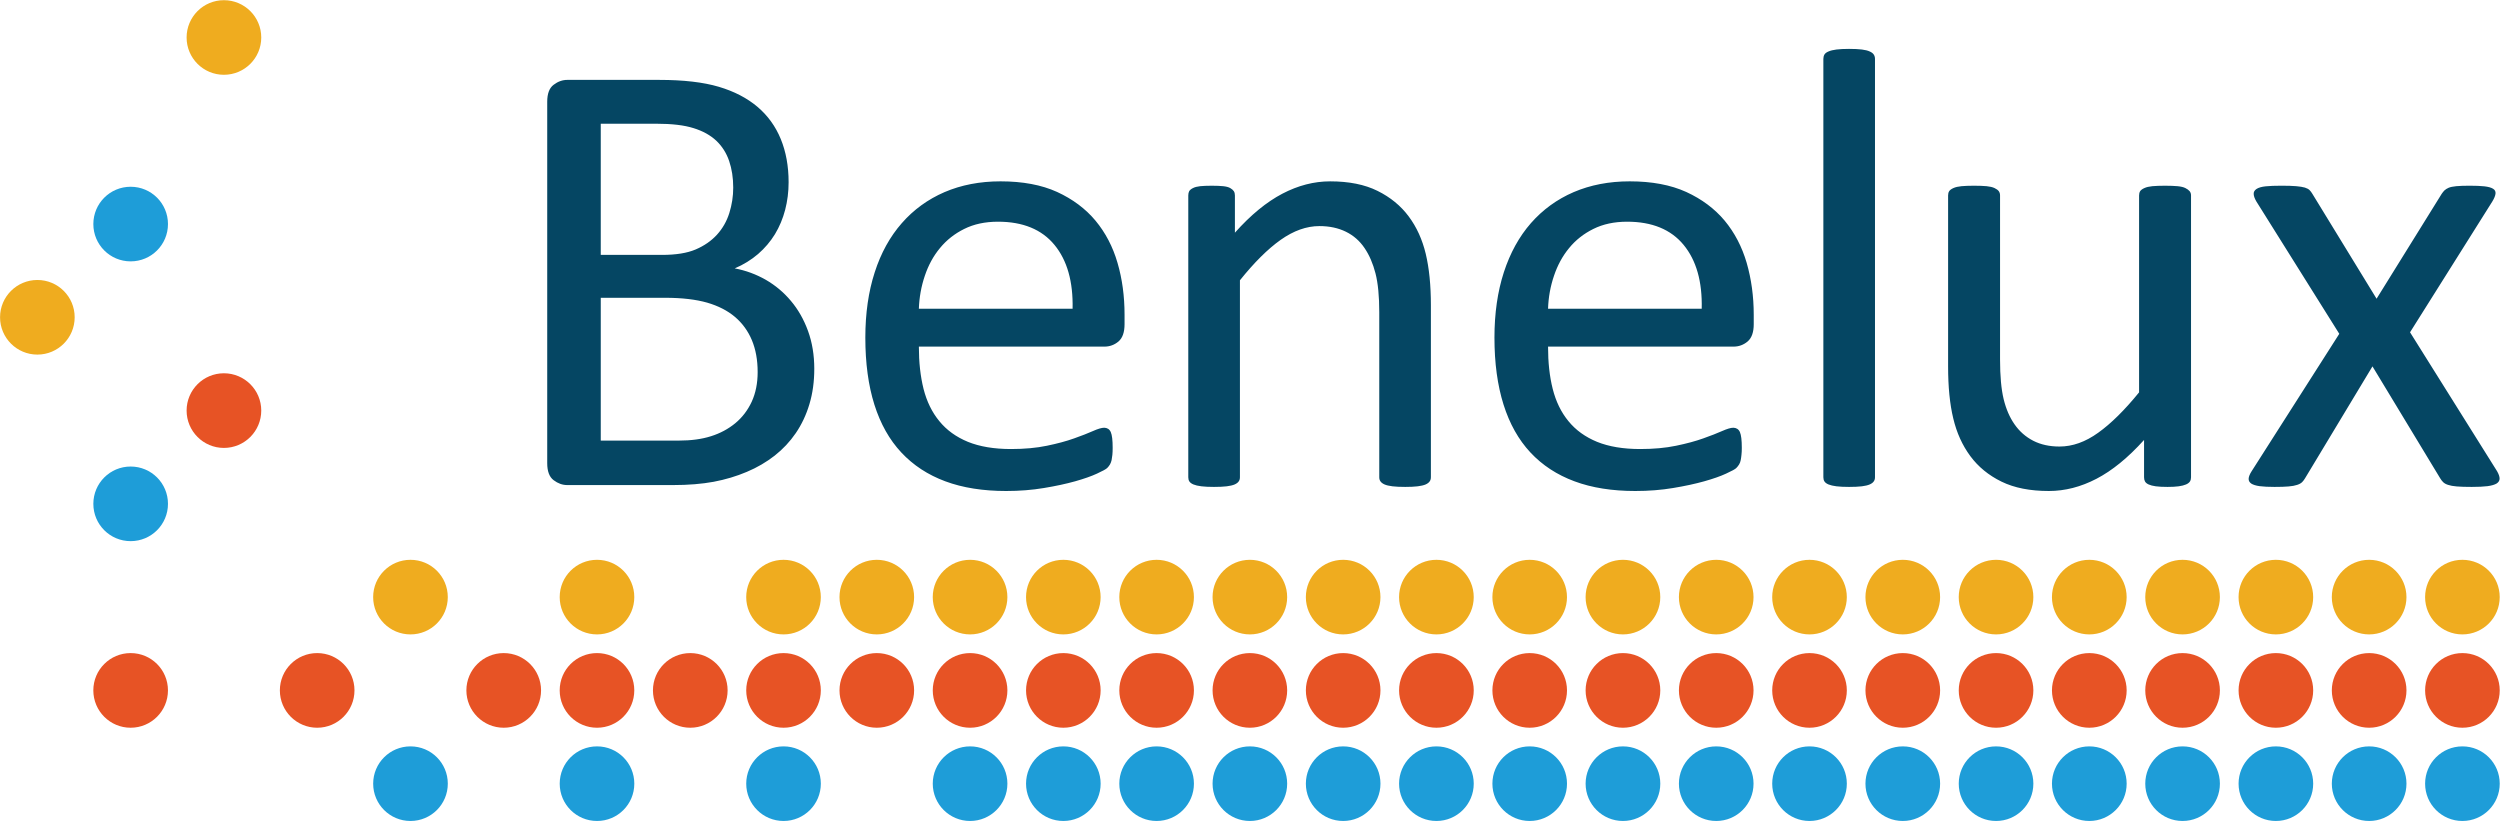
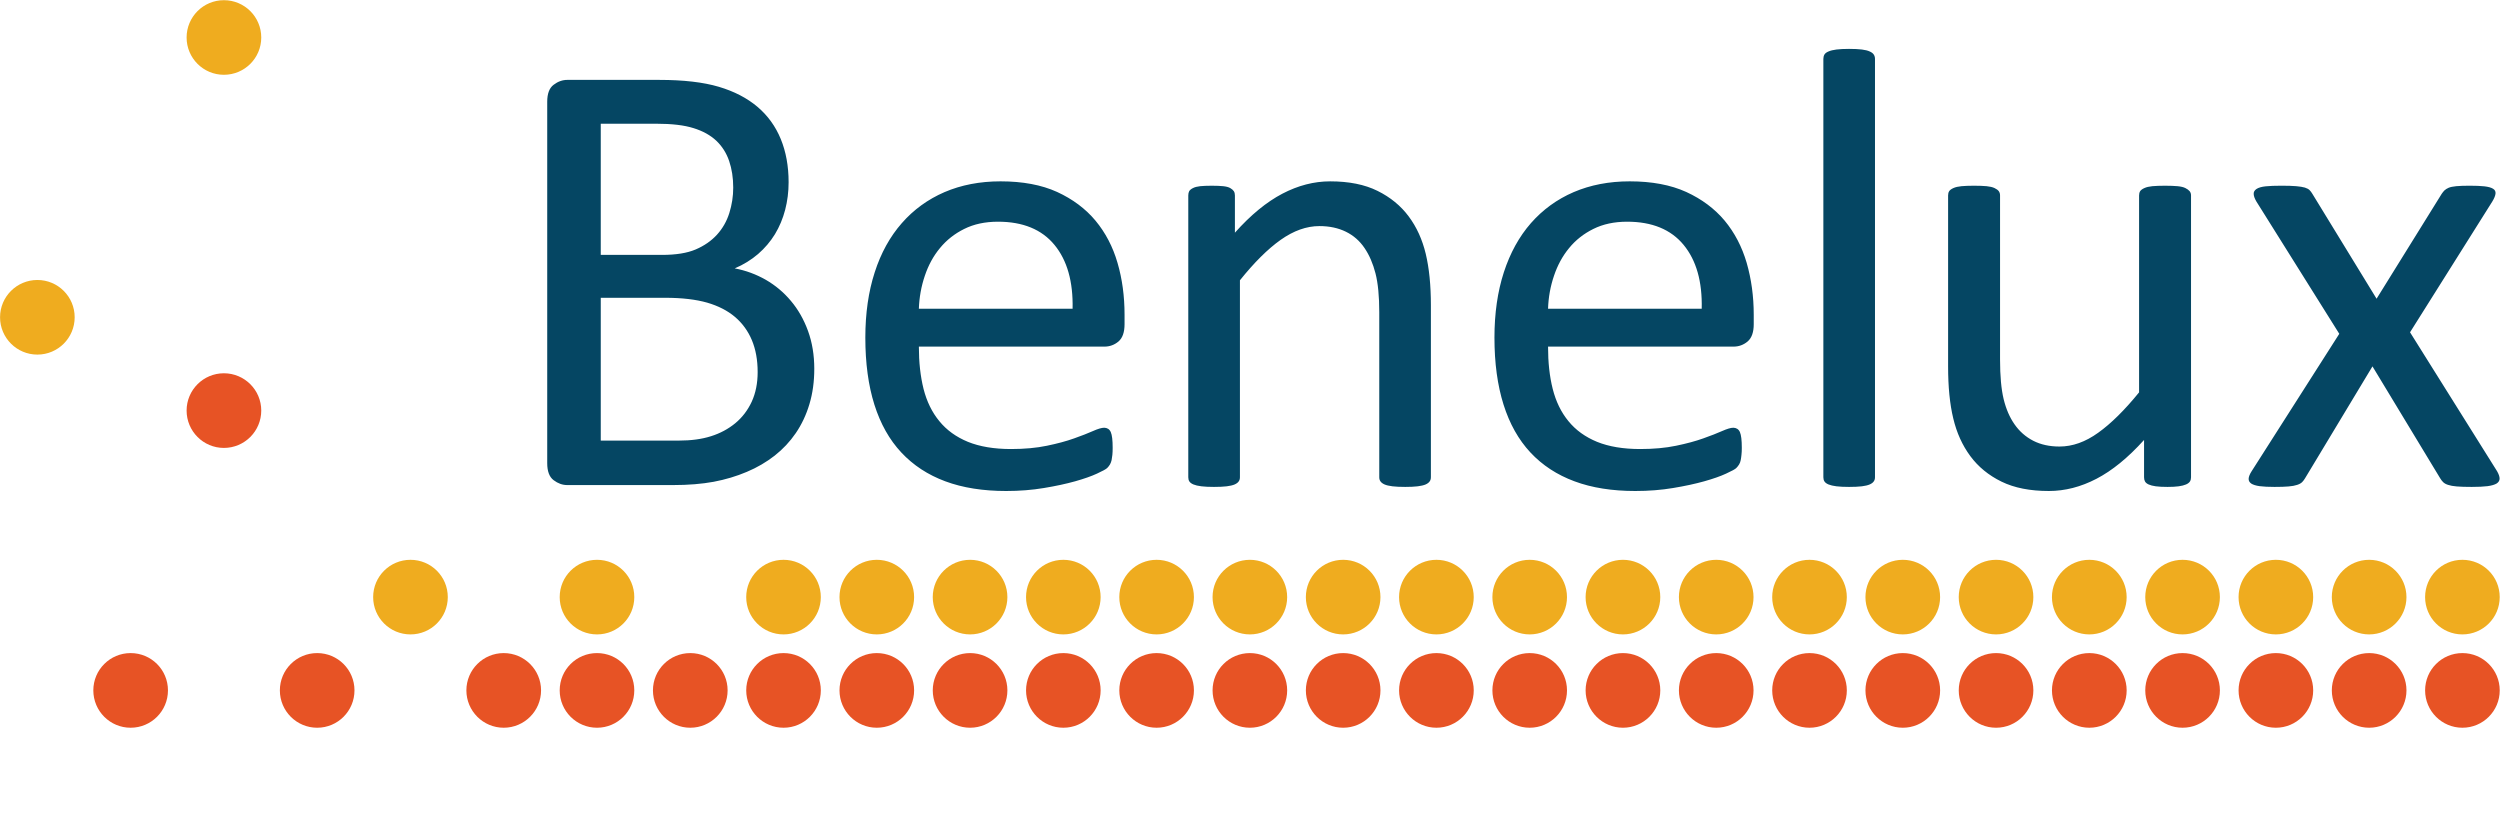
<svg xmlns="http://www.w3.org/2000/svg" xml:space="preserve" viewBox="24.93 24.95 850.1 279.18">
  <path d="M423.667 111.3c0-1.294-1.05-2.34-2.344-2.34-1.291 0-2.34 1.046-2.34 2.34 0 1.294 1.049 2.341 2.34 2.341 1.294 0 2.344-1.047 2.344-2.341m-11.708-17.556c0-1.294-1.047-2.342-2.34-2.342-1.292 0-2.342 1.048-2.342 2.342 0 1.293 1.05 2.34 2.342 2.34 1.293 0 2.34-1.047 2.34-2.34m23.413-17.559c0-1.294-1.047-2.341-2.342-2.341-1.293 0-2.341 1.047-2.341 2.341 0 1.293 1.048 2.34 2.341 2.34 1.295 0 2.342-1.047 2.342-2.34m11.703 0c0-1.294-1.045-2.341-2.339-2.341-1.296 0-2.342 1.047-2.342 2.341 0 1.293 1.046 2.34 2.342 2.34 1.294 0 2.339-1.047 2.339-2.34m11.704 0c0-1.294-1.047-2.341-2.339-2.341-1.293 0-2.342 1.047-2.342 2.341 0 1.293 1.049 2.34 2.342 2.34 1.292 0 2.339-1.047 2.339-2.34m5.854 0c0-1.294-1.047-2.341-2.342-2.341-1.292 0-2.34 1.047-2.34 2.341 0 1.293 1.048 2.34 2.34 2.34 1.295 0 2.342-1.047 2.342-2.34m5.853 0c0-1.294-1.049-2.341-2.34-2.341-1.292 0-2.343 1.047-2.343 2.341 0 1.293 1.051 2.34 2.343 2.34 1.291 0 2.34-1.047 2.34-2.34m5.851 0c0-1.294-1.047-2.341-2.34-2.341s-2.34 1.047-2.34 2.341c0 1.293 1.047 2.34 2.34 2.34s2.34-1.047 2.34-2.34m5.854 0c0-1.294-1.05-2.341-2.342-2.341s-2.34 1.047-2.34 2.341c0 1.293 1.048 2.34 2.34 2.34 1.292 0 2.342-1.047 2.342-2.34m5.851 0c0-1.294-1.047-2.341-2.339-2.341-1.295 0-2.342 1.047-2.342 2.341 0 1.293 1.047 2.34 2.342 2.34 1.292 0 2.339-1.047 2.339-2.34m5.854 0c0-1.294-1.047-2.341-2.342-2.341-1.292 0-2.339 1.047-2.339 2.341 0 1.293 1.047 2.34 2.339 2.34 1.295 0 2.342-1.047 2.342-2.34m5.853 0c0-1.294-1.049-2.341-2.341-2.341-1.293 0-2.344 1.047-2.344 2.341 0 1.293 1.051 2.34 2.344 2.34 1.292 0 2.341-1.047 2.341-2.34m5.852 0c0-1.294-1.047-2.341-2.342-2.341-1.292 0-2.339 1.047-2.339 2.341 0 1.293 1.047 2.34 2.339 2.34 1.295 0 2.342-1.047 2.342-2.34m5.854 0c0-1.294-1.05-2.341-2.343-2.341-1.291 0-2.343 1.047-2.343 2.341 0 1.293 1.052 2.34 2.343 2.34 1.293 0 2.343-1.047 2.343-2.34m5.851 0c0-1.294-1.047-2.341-2.34-2.341-1.292 0-2.342 1.047-2.342 2.341 0 1.293 1.05 2.34 2.342 2.34 1.293 0 2.34-1.047 2.34-2.34m5.854 0c0-1.294-1.049-2.341-2.342-2.341-1.293 0-2.34 1.047-2.34 2.341 0 1.293 1.047 2.34 2.34 2.34s2.342-1.047 2.342-2.34m5.854 0c0-1.294-1.049-2.341-2.34-2.341-1.295 0-2.345 1.047-2.345 2.341 0 1.293 1.05 2.34 2.345 2.34 1.291 0 2.34-1.047 2.34-2.34m5.851 0c0-1.294-1.047-2.341-2.34-2.341-1.295 0-2.342 1.047-2.342 2.341 0 1.293 1.047 2.34 2.342 2.34 1.293 0 2.34-1.047 2.34-2.34m5.854 0c0-1.294-1.05-2.341-2.342-2.341-1.293 0-2.345 1.047-2.345 2.341 0 1.293 1.052 2.34 2.345 2.34 1.292 0 2.342-1.047 2.342-2.34m5.851 0c0-1.294-1.046-2.341-2.343-2.341-1.293 0-2.34 1.047-2.34 2.341 0 1.293 1.047 2.34 2.34 2.34 1.297 0 2.343-1.047 2.343-2.34m5.854 0c0-1.294-1.048-2.341-2.342-2.341-1.293 0-2.34 1.047-2.34 2.341 0 1.293 1.047 2.34 2.34 2.34 1.294 0 2.342-1.047 2.342-2.34m5.853 0c0-1.294-1.049-2.341-2.34-2.341-1.293 0-2.344 1.047-2.344 2.341 0 1.293 1.051 2.34 2.344 2.34 1.291 0 2.34-1.047 2.34-2.34m5.852 0c0-1.294-1.047-2.341-2.342-2.341-1.293 0-2.34 1.047-2.34 2.341 0 1.293 1.047 2.34 2.34 2.34 1.295 0 2.342-1.047 2.342-2.34" style="fill:#efac1f;fill-opacity:1;fill-rule:nonzero;stroke:none" transform="matrix(5.419 0 0 -5.419 -2182.085 640.835)" />
  <path d="M423.667 87.89c0-1.294-1.05-2.344-2.344-2.344-1.291 0-2.34 1.05-2.34 2.344 0 1.292 1.049 2.34 2.34 2.34 1.294 0 2.344-1.048 2.344-2.34m-5.854-17.558c0-1.294-1.047-2.344-2.343-2.344-1.293 0-2.34 1.05-2.34 2.344 0 1.293 1.047 2.34 2.34 2.34 1.296 0 2.343-1.047 2.343-2.34m11.704 0c0-1.294-1.047-2.344-2.341-2.344-1.293 0-2.341 1.05-2.341 2.344 0 1.293 1.048 2.34 2.341 2.34 1.294 0 2.341-1.047 2.341-2.34m11.708 0c0-1.294-1.052-2.344-2.344-2.344-1.291 0-2.342 1.05-2.342 2.344 0 1.293 1.051 2.34 2.342 2.34 1.292 0 2.344-1.047 2.344-2.34m5.85 0c0-1.294-1.045-2.344-2.339-2.344-1.296 0-2.342 1.05-2.342 2.344 0 1.293 1.046 2.34 2.342 2.34 1.294 0 2.339-1.047 2.339-2.34m5.856 0c0-1.294-1.05-2.344-2.343-2.344s-2.342 1.05-2.342 2.344c0 1.293 1.049 2.34 2.342 2.34 1.293 0 2.343-1.047 2.343-2.34m5.849 0c0-1.294-1.047-2.344-2.339-2.344-1.293 0-2.342 1.05-2.342 2.344 0 1.293 1.049 2.34 2.342 2.34 1.292 0 2.339-1.047 2.339-2.34m5.854 0c0-1.294-1.047-2.344-2.342-2.344-1.292 0-2.34 1.05-2.34 2.344 0 1.293 1.048 2.34 2.34 2.34 1.295 0 2.342-1.047 2.342-2.34m5.853 0c0-1.294-1.049-2.344-2.34-2.344-1.292 0-2.343 1.05-2.343 2.344 0 1.293 1.051 2.34 2.343 2.34 1.291 0 2.34-1.047 2.34-2.34m5.851 0c0-1.294-1.047-2.344-2.34-2.344s-2.34 1.05-2.34 2.344c0 1.293 1.047 2.34 2.34 2.34s2.34-1.047 2.34-2.34m5.854 0c0-1.294-1.05-2.344-2.342-2.344s-2.34 1.05-2.34 2.344c0 1.293 1.048 2.34 2.34 2.34 1.292 0 2.342-1.047 2.342-2.34m5.851 0c0-1.294-1.047-2.344-2.339-2.344-1.295 0-2.342 1.05-2.342 2.344 0 1.293 1.047 2.34 2.342 2.34 1.292 0 2.339-1.047 2.339-2.34m5.854 0c0-1.294-1.047-2.344-2.342-2.344-1.292 0-2.339 1.05-2.339 2.344 0 1.293 1.047 2.34 2.339 2.34 1.295 0 2.342-1.047 2.342-2.34m5.853 0c0-1.294-1.049-2.344-2.341-2.344-1.293 0-2.344 1.05-2.344 2.344 0 1.293 1.051 2.34 2.344 2.34 1.292 0 2.341-1.047 2.341-2.34m5.852 0c0-1.294-1.047-2.344-2.342-2.344-1.292 0-2.339 1.05-2.339 2.344 0 1.293 1.047 2.34 2.339 2.34 1.295 0 2.342-1.047 2.342-2.34m5.854 0c0-1.294-1.05-2.344-2.343-2.344-1.291 0-2.343 1.05-2.343 2.344 0 1.293 1.052 2.34 2.343 2.34 1.293 0 2.343-1.047 2.343-2.34m5.851 0c0-1.294-1.047-2.344-2.34-2.344-1.292 0-2.342 1.05-2.342 2.344 0 1.293 1.05 2.34 2.342 2.34 1.293 0 2.34-1.047 2.34-2.34m5.854 0c0-1.294-1.049-2.344-2.342-2.344-1.293 0-2.34 1.05-2.34 2.344 0 1.293 1.047 2.34 2.34 2.34s2.342-1.047 2.342-2.34m5.854 0c0-1.294-1.049-2.344-2.34-2.344-1.295 0-2.345 1.05-2.345 2.344 0 1.293 1.05 2.34 2.345 2.34 1.291 0 2.34-1.047 2.34-2.34m5.851 0c0-1.294-1.047-2.344-2.34-2.344-1.295 0-2.342 1.05-2.342 2.344 0 1.293 1.047 2.34 2.342 2.34 1.293 0 2.34-1.047 2.34-2.34m5.854 0c0-1.294-1.05-2.344-2.342-2.344-1.293 0-2.345 1.05-2.345 2.344 0 1.293 1.052 2.34 2.345 2.34 1.292 0 2.342-1.047 2.342-2.34m5.851 0c0-1.294-1.046-2.344-2.343-2.344-1.293 0-2.34 1.05-2.34 2.344 0 1.293 1.047 2.34 2.34 2.34 1.297 0 2.343-1.047 2.343-2.34m5.854 0c0-1.294-1.048-2.344-2.342-2.344-1.293 0-2.34 1.05-2.34 2.344 0 1.293 1.047 2.34 2.34 2.34 1.294 0 2.342-1.047 2.342-2.34m5.853 0c0-1.294-1.049-2.344-2.34-2.344-1.293 0-2.344 1.05-2.344 2.344 0 1.293 1.051 2.34 2.344 2.34 1.291 0 2.34-1.047 2.34-2.34m5.852 0c0-1.294-1.047-2.344-2.342-2.344-1.293 0-2.34 1.05-2.34 2.344 0 1.293 1.047 2.34 2.34 2.34 1.295 0 2.342-1.047 2.342-2.34" style="fill:#e75325;fill-opacity:1;fill-rule:nonzero;stroke:none" transform="matrix(5.419 0 0 -5.419 -2182.085 640.835)" />
-   <path d="M417.814 99.593c0-1.294-1.047-2.341-2.343-2.341-1.293 0-2.34 1.047-2.34 2.341 0 1.294 1.047 2.341 2.34 2.341 1.296 0 2.343-1.047 2.343-2.341m0-17.556c0-1.294-1.047-2.341-2.343-2.341-1.293 0-2.34 1.047-2.34 2.341 0 1.294 1.047 2.341 2.34 2.341 1.296 0 2.343-1.047 2.343-2.341m17.559-17.559c0-1.293-1.047-2.341-2.342-2.341-1.293 0-2.341 1.048-2.341 2.341 0 1.293 1.048 2.34 2.341 2.34 1.295 0 2.342-1.047 2.342-2.34m11.703 0c0-1.293-1.045-2.341-2.339-2.341-1.296 0-2.342 1.048-2.342 2.341 0 1.293 1.046 2.34 2.342 2.34 1.294 0 2.339-1.047 2.339-2.34m11.704 0c0-1.293-1.047-2.341-2.339-2.341-1.293 0-2.342 1.048-2.342 2.341 0 1.293 1.049 2.34 2.342 2.34 1.292 0 2.339-1.047 2.339-2.34m11.707 0c0-1.293-1.049-2.341-2.34-2.341-1.292 0-2.343 1.048-2.343 2.341 0 1.293 1.051 2.34 2.343 2.34 1.291 0 2.34-1.047 2.34-2.34m5.851 0c0-1.293-1.047-2.341-2.34-2.341s-2.34 1.048-2.34 2.341c0 1.293 1.047 2.34 2.34 2.34s2.34-1.047 2.34-2.34m5.854 0c0-1.293-1.05-2.341-2.342-2.341s-2.34 1.048-2.34 2.341c0 1.293 1.048 2.34 2.34 2.34 1.292 0 2.342-1.047 2.342-2.34m5.851 0c0-1.293-1.047-2.341-2.339-2.341-1.295 0-2.342 1.048-2.342 2.341 0 1.293 1.047 2.34 2.342 2.34 1.292 0 2.339-1.047 2.339-2.34m5.854 0c0-1.293-1.047-2.341-2.342-2.341-1.292 0-2.339 1.048-2.339 2.341 0 1.293 1.047 2.34 2.339 2.34 1.295 0 2.342-1.047 2.342-2.34m5.853 0c0-1.293-1.049-2.341-2.341-2.341-1.293 0-2.344 1.048-2.344 2.341 0 1.293 1.051 2.34 2.344 2.34 1.292 0 2.341-1.047 2.341-2.34m5.852 0c0-1.293-1.047-2.341-2.342-2.341-1.292 0-2.339 1.048-2.339 2.341 0 1.293 1.047 2.34 2.339 2.34 1.295 0 2.342-1.047 2.342-2.34m5.854 0c0-1.293-1.05-2.341-2.343-2.341-1.291 0-2.343 1.048-2.343 2.341 0 1.293 1.052 2.34 2.343 2.34 1.293 0 2.343-1.047 2.343-2.34m5.851 0c0-1.293-1.047-2.341-2.34-2.341-1.292 0-2.342 1.048-2.342 2.341 0 1.293 1.05 2.34 2.342 2.34 1.293 0 2.34-1.047 2.34-2.34m5.854 0c0-1.293-1.049-2.341-2.342-2.341-1.293 0-2.34 1.048-2.34 2.341 0 1.293 1.047 2.34 2.34 2.34s2.342-1.047 2.342-2.34m5.854 0c0-1.293-1.049-2.341-2.34-2.341-1.295 0-2.345 1.048-2.345 2.341 0 1.293 1.05 2.34 2.345 2.34 1.291 0 2.34-1.047 2.34-2.34m5.851 0c0-1.293-1.047-2.341-2.34-2.341-1.295 0-2.342 1.048-2.342 2.341 0 1.293 1.047 2.34 2.342 2.34 1.293 0 2.34-1.047 2.34-2.34m5.854 0c0-1.293-1.05-2.341-2.342-2.341-1.293 0-2.345 1.048-2.345 2.341 0 1.293 1.052 2.34 2.345 2.34 1.292 0 2.342-1.047 2.342-2.34m5.851 0c0-1.293-1.046-2.341-2.343-2.341-1.293 0-2.34 1.048-2.34 2.341 0 1.293 1.047 2.34 2.34 2.34 1.297 0 2.343-1.047 2.343-2.34m5.854 0c0-1.293-1.048-2.341-2.342-2.341-1.293 0-2.34 1.048-2.34 2.341 0 1.293 1.047 2.34 2.34 2.34 1.294 0 2.342-1.047 2.342-2.34m5.853 0c0-1.293-1.049-2.341-2.34-2.341-1.293 0-2.344 1.048-2.344 2.341 0 1.293 1.051 2.34 2.344 2.34 1.291 0 2.34-1.047 2.34-2.34m5.852 0c0-1.293-1.047-2.341-2.342-2.341-1.293 0-2.34 1.048-2.34 2.341 0 1.293 1.047 2.34 2.34 2.34 1.295 0 2.342-1.047 2.342-2.34" style="fill:#1e9dd8;fill-opacity:1;fill-rule:nonzero;stroke:none" transform="matrix(5.419 0 0 -5.419 -2182.085 640.835)" />
  <path d="M458.369 90.506c0-.8-.102-1.537-.304-2.21-.201-.674-.488-1.282-.856-1.82-.366-.536-.809-1.008-1.325-1.414-.52-.404-1.1-.747-1.747-1.018-.651-.277-1.345-.483-2.083-.623-.741-.136-1.591-.206-2.546-.206h-6.641c-.3 0-.585.103-.854.307-.269.202-.402.558-.402 1.071v22.672c0 .513.133.867.402 1.068.269.206.554.307.854.307h5.776c1.521 0 2.763-.145 3.733-.432.97-.288 1.778-.708 2.429-1.259.647-.549 1.135-1.225 1.462-2.023.327-.799.491-1.702.491-2.709 0-.606-.073-1.179-.217-1.732-.144-.55-.356-1.057-.638-1.524-.283-.462-.636-.879-1.059-1.246-.426-.365-.915-.668-1.467-.903.696-.131 1.343-.372 1.947-.715.604-.35 1.13-.789 1.58-1.328.454-.537.811-1.166 1.073-1.887.261-.72.392-1.511.392-2.376m-5.087 11.376c0 .615-.086 1.169-.256 1.669-.17.497-.438.92-.801 1.267-.368.347-.846.613-1.434.795-.59.186-1.366.276-2.334.276h-3.487v-8.231h3.842c.877 0 1.58.113 2.117.343.534.229.98.538 1.333.924.352.387.61.837.774 1.355.163.519.246 1.051.246 1.602m1.533-11.575c0 .762-.123 1.43-.365 2.007-.243.575-.596 1.059-1.059 1.453-.464.392-1.045.691-1.744.895-.701.2-1.579.305-2.637.305h-4.04v-8.961h4.9c.772 0 1.444.091 2.022.276.574.181 1.081.454 1.52.814.436.362.779.81 1.029 1.346.248.539.374 1.16.374 1.865m23.023 3.01c0-.515-.127-.876-.383-1.094-.256-.213-.548-.32-.878-.32h-11.646c0-.986.098-1.87.294-2.655.2-.786.529-1.463.991-2.023.46-.565 1.059-.995 1.794-1.298.737-.298 1.64-.451 2.704-.451.844 0 1.594.069 2.25.206.66.136 1.23.29 1.71.462.48.17.874.324 1.184.462.31.138.544.207.703.207.091 0 .174-.025.246-.069.07-.046.128-.116.167-.206.04-.09.069-.221.089-.384.019-.164.029-.365.029-.599 0-.172-.006-.32-.018-.441-.014-.126-.031-.235-.049-.334-.022-.1-.056-.187-.1-.267-.044-.08-.104-.152-.176-.227-.072-.072-.286-.189-.639-.351-.353-.165-.812-.325-1.374-.484-.564-.157-1.216-.299-1.958-.421-.738-.124-1.529-.187-2.368-.187-1.451 0-2.725.202-3.82.608-1.094.406-2.013 1.009-2.759 1.808-.749.8-1.311 1.801-1.692 3.007-.379 1.206-.567 2.607-.567 4.204 0 1.519.196 2.885.589 4.096.39 1.213.959 2.241 1.701 3.086.739.844 1.634 1.494 2.679 1.946 1.047.449 2.221.676 3.517.676 1.387 0 2.572-.222 3.548-.666.974-.448 1.778-1.046 2.407-1.799.628-.756 1.09-1.638 1.384-2.652.297-1.016.441-2.101.441-3.253v-.587zm-3.261.961c.038 1.702-.339 3.038-1.137 4.008-.797.969-1.978 1.455-3.545 1.455-.806 0-1.511-.151-2.118-.454-.605-.299-1.112-.7-1.521-1.199-.412-.496-.728-1.076-.95-1.737-.225-.662-.35-1.353-.375-2.073h9.646zm22.483-10.571c0-.105-.026-.194-.078-.263-.052-.075-.136-.139-.253-.191-.117-.051-.285-.09-.493-.116-.207-.026-.471-.038-.784-.038-.33 0-.596.012-.804.038-.212.026-.376.065-.494.116-.117.052-.203.116-.256.191-.052.069-.078.158-.078.263v10.353c0 1.008-.078 1.82-.236 2.438-.158.616-.386 1.146-.688 1.59-.301.446-.691.789-1.168 1.023-.478.235-1.031.355-1.662.355-.811 0-1.622-.29-2.435-.865-.812-.576-1.662-1.424-2.554-2.536v-12.358c0-.105-.026-.194-.078-.263-.051-.075-.138-.139-.255-.191-.119-.051-.283-.09-.492-.116-.211-.026-.477-.038-.803-.038-.316 0-.579.012-.787.038-.213.026-.378.065-.501.116-.124.052-.209.116-.258.191-.044.069-.067.158-.067.263v17.683c0 .106.02.193.057.266.041.07.12.136.236.195.12.061.27.098.454.119.182.018.423.029.727.029.287 0 .527-.011.718-.029.189-.021.337-.058.441-.119.105-.059.179-.125.225-.195.045-.073.068-.16.068-.266v-2.339c.994 1.116 1.989 1.929 2.977 2.447.991.518 1.989.775 2.997.775 1.179 0 2.172-.198 2.974-.597.808-.4 1.459-.933 1.958-1.604.497-.667.854-1.45 1.069-2.347.215-.898.323-1.973.323-3.23v-10.788zm20.259 9.61c0-.515-.129-.876-.387-1.094-.256-.213-.551-.32-.88-.32h-11.64c0-.986.094-1.87.293-2.655.198-.786.526-1.463.987-2.023.46-.565 1.06-.995 1.796-1.298.738-.298 1.639-.451 2.706-.451.841 0 1.594.069 2.25.206.657.136 1.229.29 1.708.462.479.17.875.324 1.184.462.313.138.543.207.703.207.091 0 .172-.025.245-.069.072-.046.129-.116.168-.206.041-.09.067-.221.089-.384.019-.164.029-.365.029-.599 0-.172-.005-.32-.021-.441-.01-.126-.03-.235-.047-.334-.019-.1-.051-.187-.099-.267-.047-.08-.105-.152-.178-.227-.068-.072-.284-.189-.638-.351-.352-.165-.811-.325-1.376-.484-.56-.157-1.213-.299-1.953-.421-.739-.124-1.53-.187-2.369-.187-1.453 0-2.727.202-3.818.608-1.096.406-2.017 1.009-2.763 1.808-.747.8-1.309 1.801-1.689 3.007-.38 1.206-.57 2.607-.57 4.204 0 1.519.196 2.885.589 4.096.394 1.213.961 2.241 1.7 3.086.742.844 1.634 1.494 2.682 1.946 1.05.449 2.218.676 3.518.676 1.385 0 2.568-.222 3.545-.666.976-.448 1.779-1.046 2.41-1.799.627-.756 1.087-1.638 1.384-2.652.292-1.016.442-2.101.442-3.253v-.587zm-3.265.961c.042 1.702-.337 3.038-1.135 4.008-.798.969-1.979 1.455-3.548 1.455-.802 0-1.507-.151-2.117-.454-.604-.299-1.114-.7-1.52-1.199-.41-.496-.727-1.076-.948-1.737-.226-.662-.351-1.353-.374-2.073h9.642zm10.873-10.571c0-.105-.025-.194-.078-.263-.051-.075-.137-.139-.256-.191-.118-.051-.282-.09-.489-.116-.212-.026-.48-.038-.806-.038-.314 0-.575.012-.787.038-.208.026-.374.065-.499.116-.125.052-.209.116-.257.191-.045.069-.068.158-.068.263v26.249c0 .103.023.196.068.275.048.078.132.142.257.193.125.057.291.094.499.122.212.026.473.039.787.039.326 0 .594-.013.806-.039.207-.028.371-.065.489-.122.119-.051.205-.115.256-.193.053-.079.078-.172.078-.275v-26.249zm19.832 0c0-.105-.023-.194-.067-.263-.048-.075-.128-.139-.249-.191-.116-.051-.271-.09-.461-.116-.187-.026-.421-.038-.697-.038-.3 0-.545.012-.735.038-.192.026-.341.065-.452.116-.113.052-.188.116-.229.191-.038.069-.058.158-.058.263v2.339c-1.005-1.115-2.003-1.926-2.985-2.436-.982-.511-1.978-.767-2.987-.767-1.179 0-2.169.194-2.976.589-.805.394-1.457.928-1.955 1.602s-.854 1.459-1.068 2.358c-.218.895-.325 1.985-.325 3.271v10.727c0 .106.021.193.068.266.044.07.134.136.264.195.133.061.303.098.512.119.207.018.47.029.784.029.314 0 .579-.011.787-.029.207-.021.374-.058.5-.119.125-.059.213-.125.266-.195.052-.073.079-.16.079-.266v-10.295c0-1.034.075-1.864.225-2.486.151-.622.381-1.152.689-1.59.308-.441.696-.78 1.169-1.024.469-.241 1.021-.362 1.648-.362.814 0 1.623.286 2.428.866.804.574 1.66 1.42 2.565 2.533v12.358c0 .106.023.193.067.266.047.07.133.136.265.195.13.061.299.098.5.119.203.018.472.029.799.029.313 0 .572-.011.784-.029.209-.021.373-.058.492-.119.118-.059.206-.125.265-.195.059-.073.088-.16.088-.266v-17.683zm19.206.373c.105-.184.156-.338.156-.461s-.063-.225-.185-.306c-.126-.075-.316-.133-.571-.167-.256-.032-.586-.047-.993-.047-.394 0-.705.009-.934.029-.23.018-.411.052-.551.099-.137.043-.24.103-.313.177-.072.07-.132.155-.187.246l-4.243 7.013-4.225-7.013c-.052-.091-.116-.176-.184-.246-.074-.074-.179-.134-.317-.177-.137-.047-.315-.081-.539-.099-.223-.02-.519-.029-.884-.029-.38 0-.69.015-.934.047-.24.034-.42.092-.53.167-.112.081-.165.183-.157.306.006.123.068.277.185.461l5.502 8.626-5.207 8.311c-.105.183-.16.335-.164.462-.008.125.05.229.173.314.127.085.317.139.573.168.254.026.591.039 1.012.039.376 0 .684-.012.913-.03.229-.021.407-.049.541-.088.129-.041.229-.093.293-.158.065-.065.125-.143.177-.233l4.029-6.583 4.087 6.583c.051.077.11.148.174.215.065.063.157.119.266.167.112.045.268.076.473.097.203.018.48.03.835.03.379 0 .689-.013.932-.039.243-.029.421-.077.541-.151.117-.069.169-.171.156-.304-.013-.129-.078-.294-.196-.489l-5.168-8.215 5.464-8.722z" style="fill:#054663;fill-opacity:1;fill-rule:nonzero;stroke:none" transform="matrix(5.419 0 0 -5.419 -2182.085 640.835)" />
</svg>